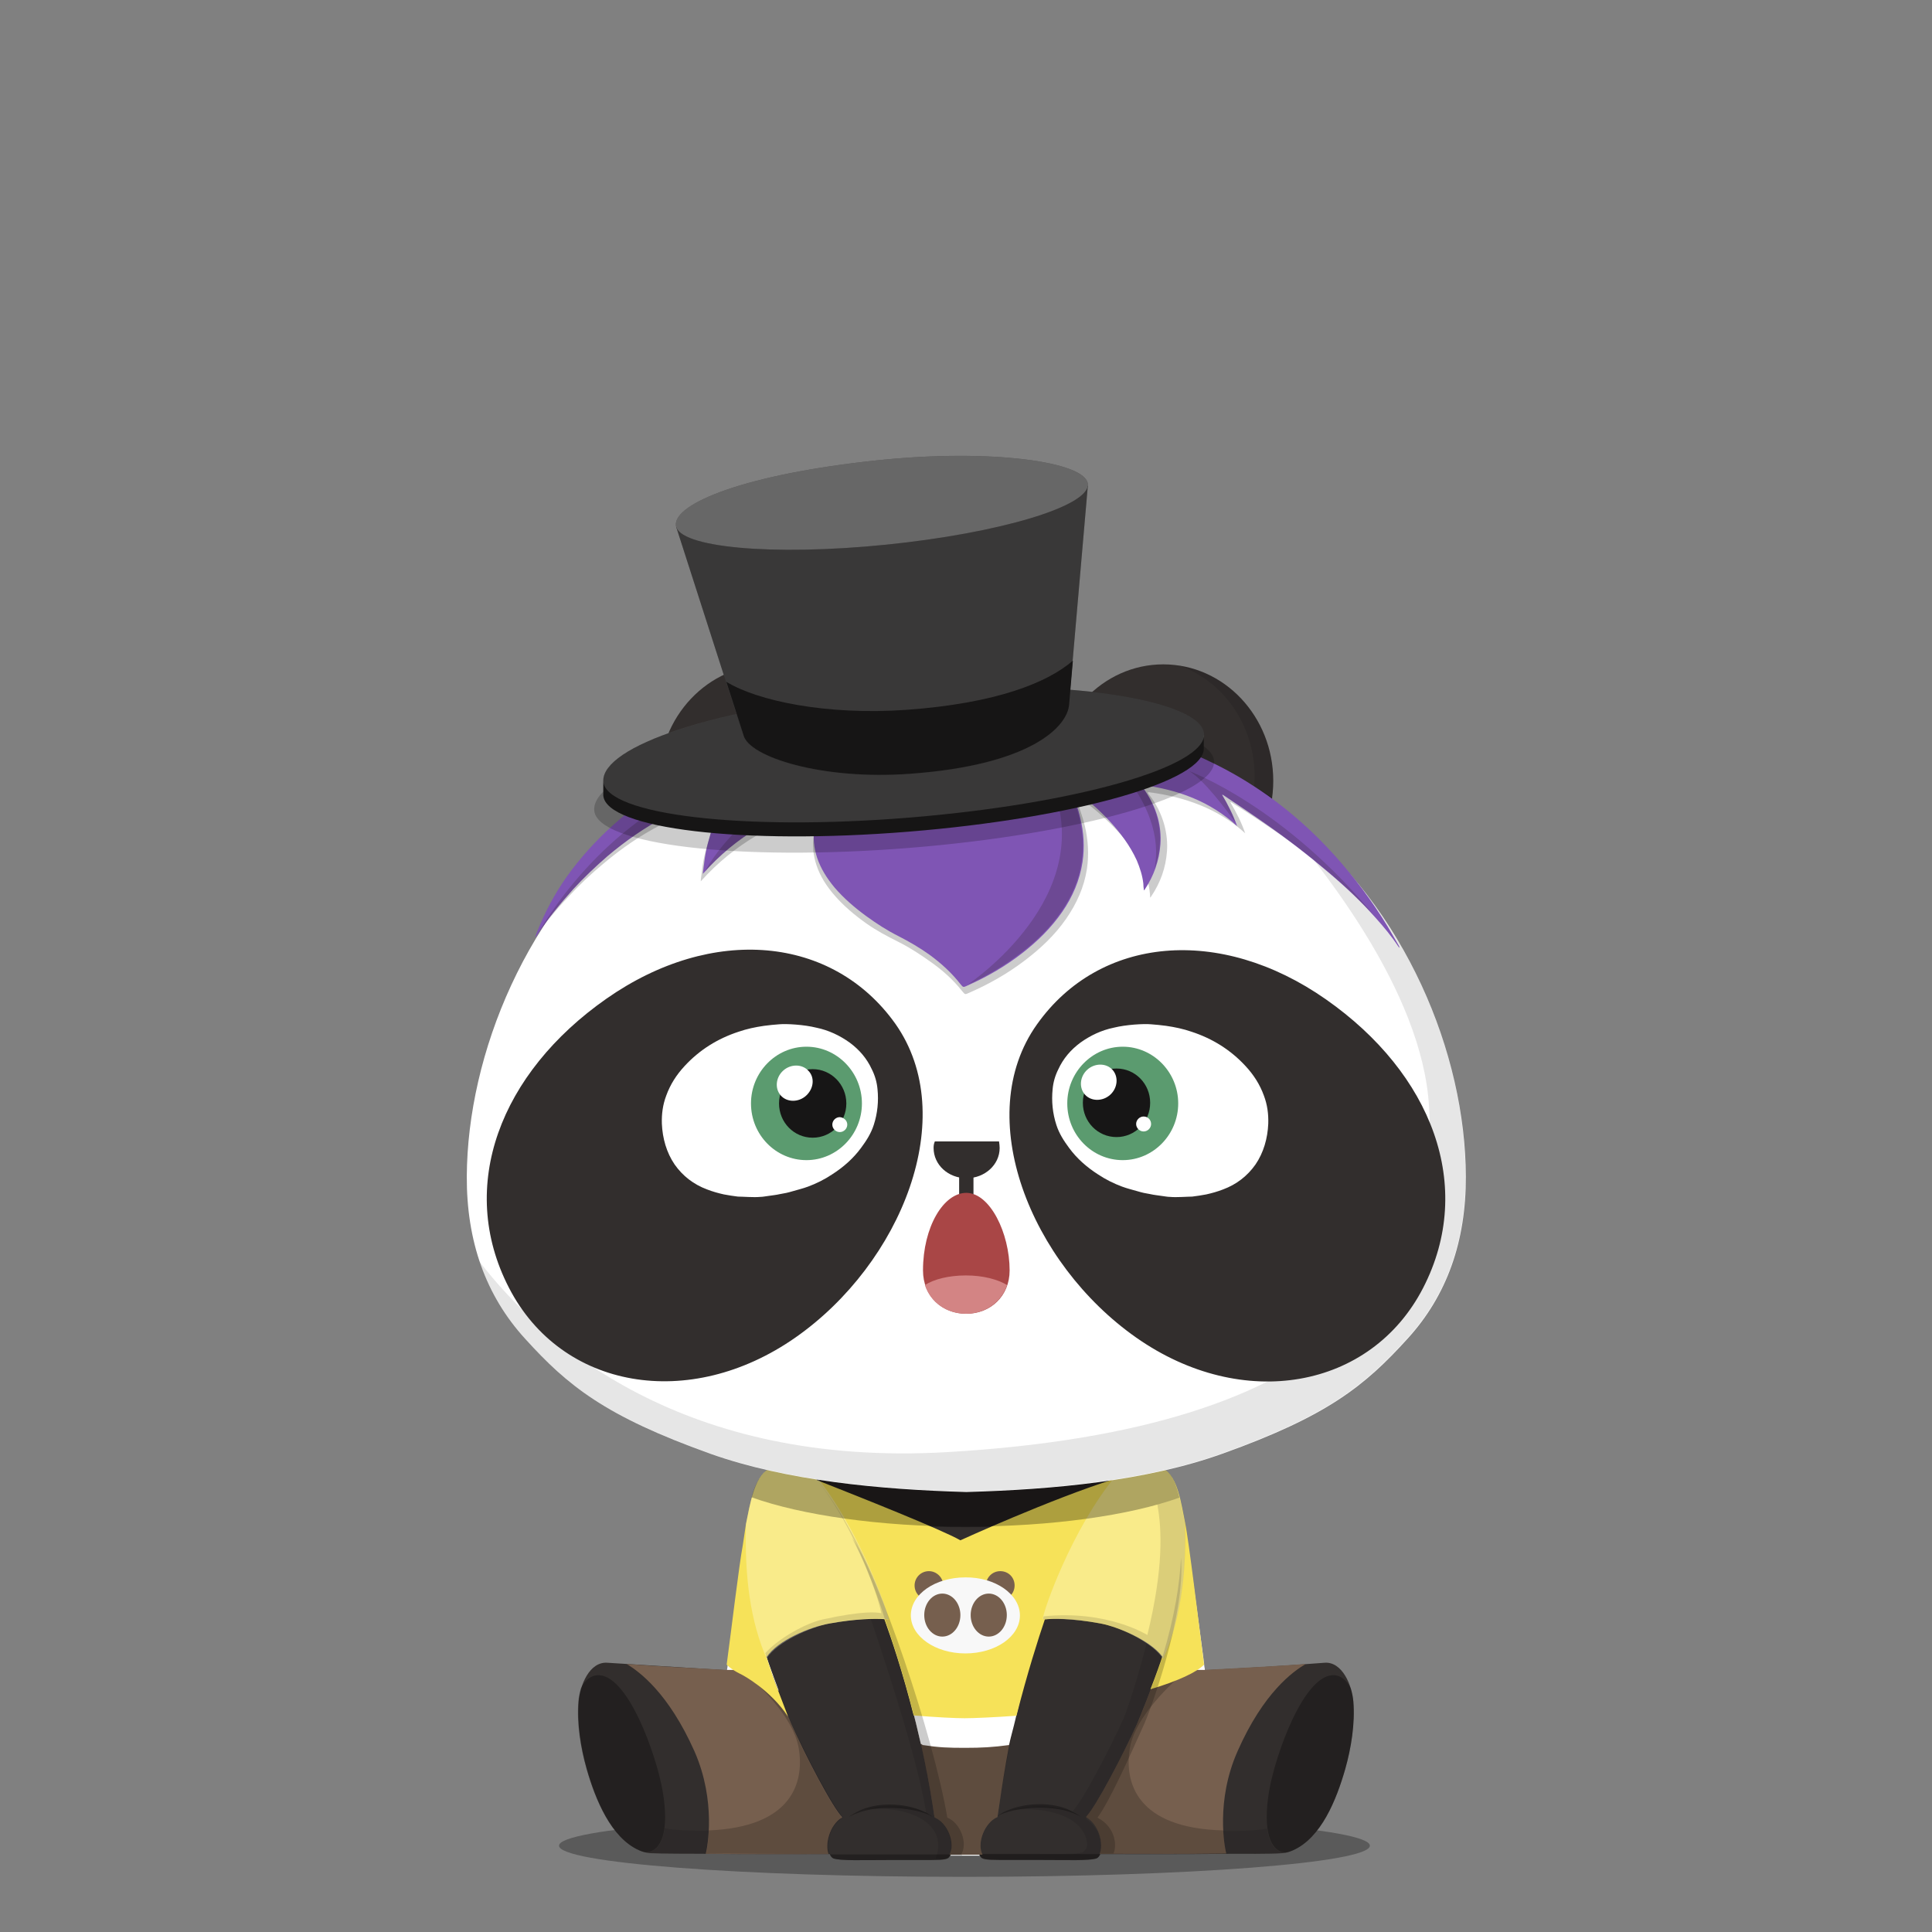
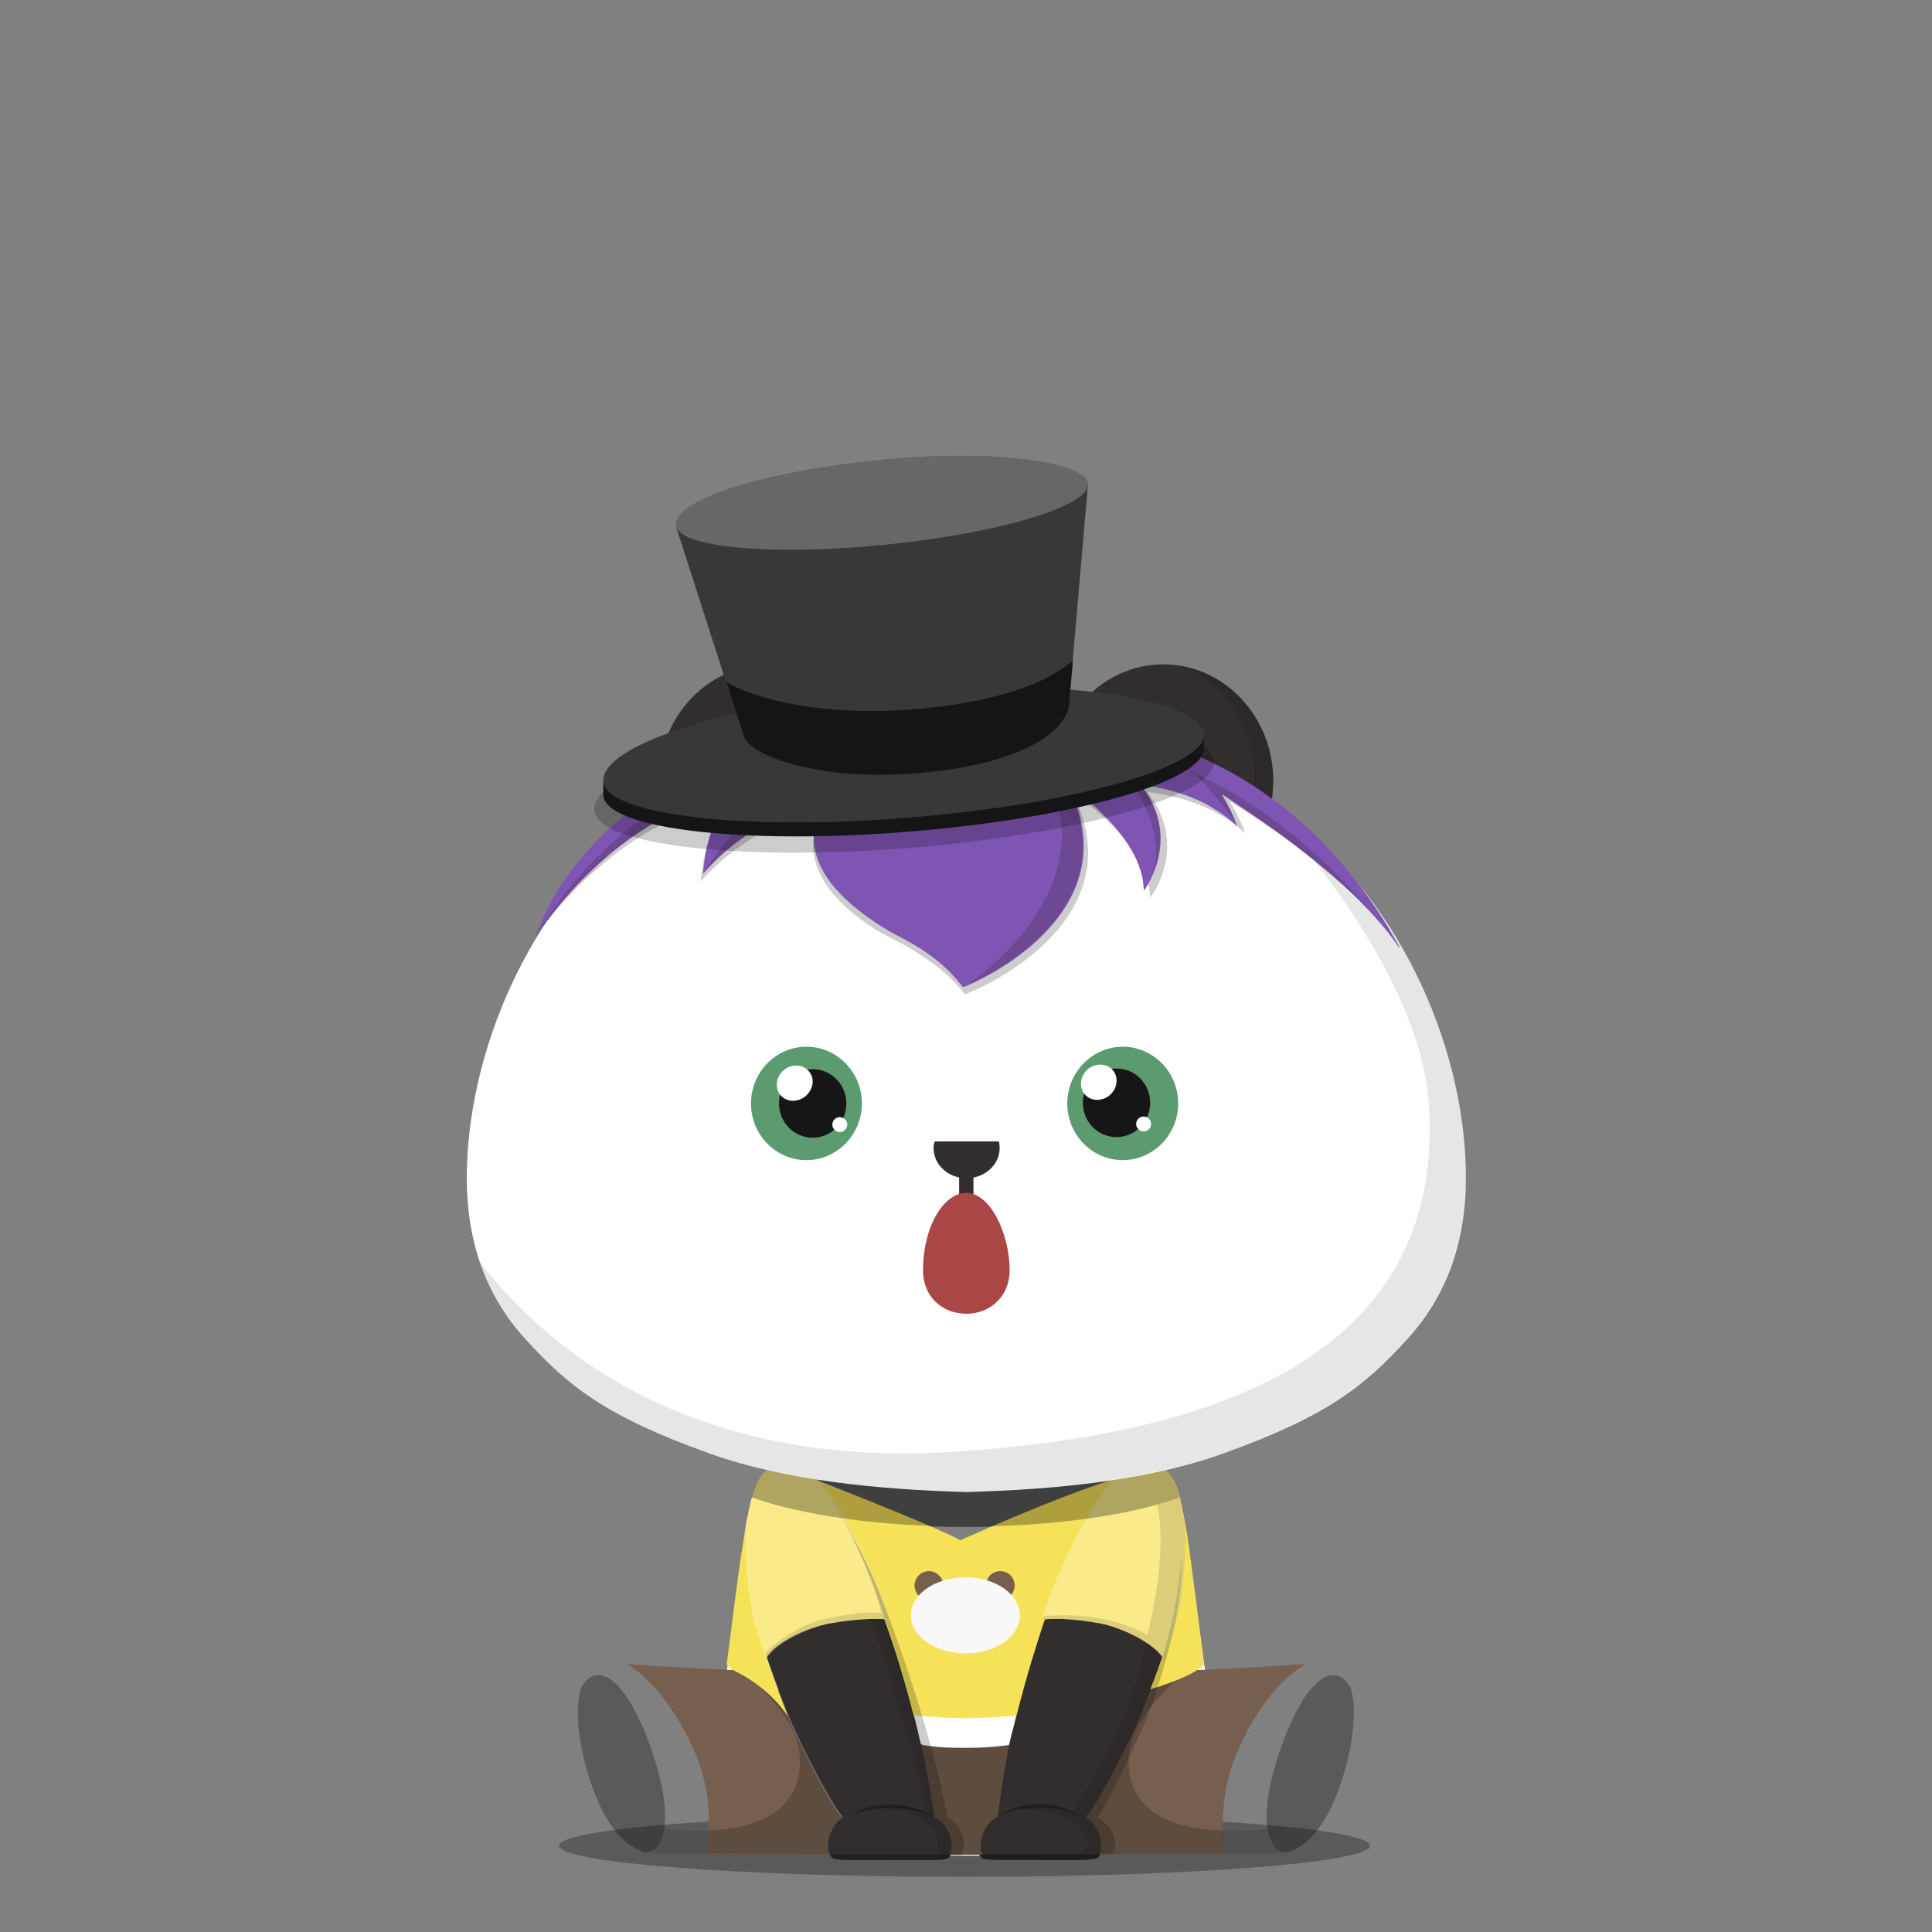
<svg xmlns="http://www.w3.org/2000/svg" width="100%" height="100%" version="1.1" viewBox="0 0 620 620">
  <rect x="0" y="0" width="620" height="620" fill="#808080" stroke="none" />
  <g id="body">
    <g>
      <path d="M439.6 592.3c0 5.5-58.3 10-130.1 10-71.9 0-130.1-4.5-130.1-10s58.3-10 130.1-10 130.1 4.5 130.1 10z" style="opacity:.3;enable-background:new" />
-       <path d="M195 533.6c-5.9-.5-8.9 7.4-9.3 12.4-.6 7.1.7 15 2.6 21.7 2.8 9.8 7.8 22.1 16.8 26.1.9.4 1.8.7 3.4.9 3.2.2 14.3.2 15.9.2 18.8.2 31 .1 42.3.1l38.9.4h8.7l39-.4c11.2 0 23.5.1 42.3-.1 1.6 0 12.7.1 15.9-.2 1.6-.1 2.5-.5 3.4-.9 9.1-4 14-16.3 16.8-26.1 1.9-6.7 3.2-14.7 2.6-21.7-.4-5-3.5-12.9-9.3-12.4-13.9 1.1-25.6 1.7-38.5 2.4l.2-.1c-.6-4.6-2.5-13.1-3.7-22.2-1.5-10.6-2.3-21.8-3-25-1.2-5.8-2.3-14.7-6.9-17.2H246.9c-4.6 2.5-5.7 11.4-6.9 17.2-.8 3.8-2.6 19-4.3 31.4-.9 6.8-1.8 12.3-2.3 15.9l-38.4-2.4z" style="fill:#322e2d" />
      <path d="m252.6 543.6 28.5 51.9h39.7l37.6-53.6 28.3-5.9c-1.1-8.2-3.9-29.9-5.7-41.1-66.9 11-124 3.2-142.1.2-1.7 11.3-4.5 32.7-5.6 40.9l19.3 7.6z" style="fill:#fff" />
      <path d="M191.5 537.6c-1.8.2-3.7 1.4-5.1 4.2-.4 1.4-.7 2.9-.8 4.1-.6 7.1.7 15 2.6 21.7 2.8 9.8 7.8 22.1 16.8 26.1.7.3 1.3.6 2.3.7 5-.2 7.6-6.9 5.3-19.9-1.9-11-11.2-37.8-21.1-36.9zM428.4 537.6c-9.9-.9-19.2 25.9-21.1 37-2.2 13 .4 19.7 5.3 19.9.9-.2 1.6-.4 2.3-.7 9.1-4 14-16.3 16.8-26.1 1.9-6.7 3.2-14.6 2.6-21.7-.1-1-.3-2.2-.6-3.3l-.2-.8c-1.4-2.9-3.3-4.1-5.1-4.3z" style="opacity:.3;enable-background:new" />
      <path d="m334.7 570.6 6 24.5 12.5-.1c11.2 0 23.5.1 42.3-.1 1.6 0 12.7.1 15.9-.2.4 0 .8-.1 1.1-.1-3.1-.2-5.2-2.7-5.9-7.8-5 1.1-36.7 3.2-42.1-10.4-10.1-25 16.8-38.5 16.8-38.5h-38.9l-1.7 11.8-6 20.9zM281.1 556.2l-13.4-18.4H238.4s27 13.6 17 38.5c-5.5 13.6-37.1 11.5-42.1 10.4-.7 5-2.8 7.6-5.9 7.8.3.1.7.1 1.1.1 3.2.2 14.3.2 15.9.2 18.8.2 31 .1 42.3.1l14.5-10.4v-28.3h-.1zM199.6 590c.1.1.3.2.4.4l-.4-.4z" style="opacity:.1;enable-background:new" />
      <path d="M308.7 595.4c2.2-3.6-.2-10.3-4.4-12-4.5-26.7-22.2-78.4-30.6-89.8l6.7 21.4 17 77.7 1.9 2.7h9.4zM357.5 594.9c1.1-2 1-8.3-5.1-11.5 4-5.5 10.2-19.4 14.7-29.4 1.8-3.9 13.5-35.4 12-54l-37.7 85.9.7 8.9 15.4.1z" style="opacity:.2;enable-background:new" />
      <path d="M373.3 531.7c-1.2 3.8-6.4 17.7-8.2 21.6-4.5 10-13.3 26.8-16.4 29.9 4.4 2.6 5.8 9.2 4.3 12.1-.2.3-.6.9-1.1 1.1-2.4.8-8.8.5-19.3.5h-11.9c-4.5 0-5.6-.3-6-1-2.6-3.5 0-10.9 4.3-12.7 4.2-28.9 12.4-53.4 16.1-63.7 0 0 12-41.1 30.7-49.5 0 0 4-1.2 6 .8.1-.1 15.7 13.7 1.5 60.9z" style="fill:#322e2d" />
      <path d="M373.3 531.7c8.8-29.2 6-45.3 2.9-53.8-.9-2.4-3.5-6.2-3.5-6.2 5.5 30.1-10.4 75.8-12.1 79.7-4.5 10-13.3 26.8-16.4 29.8.3.2.7.4 1 .7-9.2-4.3-20.2-1.1-20.2-1.1s8.9-1.1 16.1 1.9c6.2 2.6 7.7 6.5 7.8 9.5-.1.4-.2.8-.4 1.1-.2.3-.6.9-1.1 1.1-2.4.8-8.8.5-19.3.5h-14c.2.4.3.7.6 1 .5.6 1.5 1 6 1h11.9c10.5 0 16.9.3 19.3-.5.4-.1.7-.5.9-.8.8-1.8.7-4.7-.4-7.3l-.1-.6c-.2-.2-.4-.5-.6-.7-.8-1.3-1.9-2.5-3.2-3.3l.3-.3s-.1 0-.1-.1c1.6-1.6 4.9-7.1 8.2-13.4 2.9-5.5 5.9-11.5 7.9-16.1.1-.1.2-.4.3-.7 2-4.3 7.1-17.7 8.2-21.4z" style="opacity:.1;enable-background:new" />
      <g style="opacity:.3">
        <g>
          <g>
            <path d="M319.9 583s.3-.2.9-.7c.3-.2.7-.4 1.1-.7.5-.2 1-.5 1.6-.7 2.4-1 5.9-1.9 9.9-1.9 4-.1 7.6.8 9.9 1.9 1.2.6 2.1 1.1 2.7 1.5l.9.6-1-.5c-.6-.3-1.6-.7-2.8-1.1-2.4-.8-5.9-1.3-9.7-1.3-3.8 0-7.3.6-9.7 1.3-.6.2-1.1.4-1.6.5-.5.2-.9.4-1.2.5-.6.4-1 .6-1 .6z" />
          </g>
        </g>
      </g>
      <path d="M246 531.7c1.2 3.8 6.4 17.7 8.2 21.6 4.5 10 13.3 26.8 16.4 29.9-4.4 2.6-5.8 9.2-4.2 12.1.2.3.6.9 1.1 1.1 2.4.8 8.8.5 19.3.5h11.9c4.5 0 5.6-.3 6-1 2.6-3.5 0-10.9-4.3-12.7-4.2-28.9-12.4-53.4-16.1-63.7 0 0-12-41.1-30.7-49.5 0 0-4-1.2-6 .8-.2-.1-15.9 13.7-1.6 60.9z" style="fill:#322e2d" />
      <path d="M304.8 588.4c-.1-.3-.2-.5-.4-.8-1-1.8-2.4-3.3-4-4v-.3s-.1 0-.1-.1c-4.2-28.9-12.4-53.4-16.1-63.7 0 0-6.9-23.7-18.4-38.8 8.1 22.4 27.7 77.2 31.4 101-9.2-4.2-20-1.1-20-1.1s8.9-1.1 16.1 1.9c11.4 4.8 6.9 14 6.9 14l1.4-.1c-.1.1-.3.2-.6.3 2.5-.1 3.2-.4 3.6-.9 1.4-1.8 1.3-4.8.2-7.4z" style="opacity:.1;enable-background:new" />
      <g style="opacity:.3">
        <g>
          <g>
            <path d="m299.3 583-1-.5c-.3-.1-.7-.3-1.2-.5s-1-.3-1.6-.5c-2.4-.7-5.9-1.3-9.7-1.3-3.8-.1-7.3.5-9.7 1.3-1.2.4-2.2.8-2.8 1.1l-1 .5.9-.6c.6-.4 1.5-.9 2.7-1.5 2.4-1.1 5.9-2 9.9-1.9 4 0 7.5.9 9.9 1.9.6.3 1.1.5 1.6.7.4.3.8.5 1.1.7.6.3.9.6.9.6z" />
          </g>
        </g>
      </g>
      <path d="M267.4 596.4c2.4.8 8.8.5 19.3.5h11.8c4.5 0 5.6-.3 6-1 .2-.2.3-.5.5-.8h-38.7s0 .1.1.1c.1.5.5 1 1 1.2zM351.9 596.3c-2.4.8-8.8.5-19.3.5h-11.9c-4.5 0-5.6-.3-6-1-.2-.2-.3-.5-.5-.8H353s0 .1-.1.1c-.1.5-.5 1.1-1 1.2zM309.9 490.1c27.7 0 52.4-3.7 68.3-9.4-1-4-2.5-7.7-5.2-9.2H246.9c-2.7 1.5-4.2 5.2-5.2 9.2 15.8 5.7 40.5 9.4 68.2 9.4z" style="opacity:.3;enable-background:new" />
      <g>
        <path d="m377 476.6.3.9-.3-.9zM375.9 474.4c.2.3.3.6.5.9-.2-.3-.3-.6-.5-.9zM376.5 475.5c.1.3.3.6.4.9-.1-.3-.3-.6-.4-.9zM374.7 472.8c.2.2.4.5.6.7-.2-.3-.4-.5-.6-.7zM375.3 473.5c.2.2.4.5.5.8-.1-.3-.3-.5-.5-.8zM373.9 472.1l.6.6c-.2-.3-.4-.5-.6-.6zM373 471.5c.3.1.5.3.7.5-.1-.2-.4-.4-.7-.5zM378.3 480.7c0-.1-.1-.2-.1-.3 0 0 0 .1.1.3zM377.4 477.7c.1.3.2.7.3 1-.1-.4-.2-.7-.3-1zM377.8 479c.1.3.2.6.3 1-.1-.4-.2-.7-.3-1z" style="fill:#9d9d9d" />
        <path d="m374.6 472.6.1.1c-.1 0-.1 0-.1-.1zM378.1 480c0 .1.1.2.1.4-.1-.2-.1-.3-.1-.4zM376.9 476.4c0 .1 0 .1.1.2-.1-.1-.1-.1-.1-.2zM373.8 472l.1.1c0-.1-.1-.1-.1-.1zM377.3 477.5c0 .1 0 .1.1.2 0-.1-.1-.1-.1-.2zM376.4 475.3c0 .1.1.1.1.2-.1-.1-.1-.1-.1-.2zM377.7 478.7c0 .1.1.2.1.3 0-.1-.1-.2-.1-.3zM375.8 474.3l.1.1-.1-.1z" style="fill:#b7d08b" />
      </g>
    </g>
  </g>
  <g id="clothes">
    <path d="M320.1 583.1c1.8-12.4 3.6-23.9 6.2-33.9 1.3-4.8 2-9.3 3.2-13.3h-40.2c1.2 4 2.5 8.5 3.7 13.3 2.6 10 5.1 21.6 6.9 34 4.2 1.7 6.8 8.4 4.8 12h10.6c-1.9-3.6.6-10.3 4.8-12.1z" style="fill:#765f4e" />
    <path d="M320.1 583.1c1.8-12.4 3.8-23.1 6.2-33.9 1.3-4.8 2-9.3 3.2-13.3h-40.2c1.2 4 2.5 8.5 3.7 13.3 2.6 10 5.1 21.6 6.9 34 4.2 1.7 6.8 8.4 4.8 12h10.6c-1.9-3.6.6-10.3 4.8-12.1z" style="opacity:.2;enable-background:new" />
    <path d="M270.3 583.2c-3.1-3-11.9-19.9-16.4-30-1.3-3-4.6-11.6-6.7-17.3h-14c-10.8-.6-21.5-1.1-32.1-1.9 4 2.4 13.4 9.2 21.8 28.1 7 16 4.1 30.8 3.6 32.8 17.2.2 28.8.1 39.4.1-1.2-3 .2-9.3 4.4-11.8zM386.3 535.9h-14.7c-2 5.7-5.4 14.3-6.7 17.3-4.5 10-13.3 26.8-16.4 29.9 4.3 2.5 5.7 8.7 4.4 11.8h.2c10.9 0 22.7.1 40.4-.1-.5-2.1-3.4-16.8 3.6-32.7 8.4-19.1 18-25.8 21.9-28.1-11.3.8-21.6 1.3-32.7 1.9z" style="fill:#765f4e" />
    <path d="M392.6 587.4c-27.8-.7-31.9-15.3-30-26.5 1.8-10.2 13.6-21 18.3-25h-.8l-10.7 6c-1.7 4.6-3.6 9.2-4.5 11.3-4.5 10-13.3 26.8-16.4 29.9 4.3 2.5 5.7 8.7 4.4 11.8H367.7l25.8-.1c-.2-.8-.7-3.5-.9-7.4zM270.2 583.2c-3.2-3.2-11.9-19.9-16.3-29.9-.9-2.1-2.7-6.7-4.4-11.3l-10.7-6.1h-.8c4.7 4 16.5 14.7 18.3 25 1.9 11.1-2.1 25.4-28.8 26.5-.2 3.9-.7 6.5-.9 7.4l34.4.2h4.9c-1.1-2.8 0-8.5 3.7-11.2.2-.3.4-.5.6-.6z" style="opacity:.2;enable-background:new" />
    <path d="M344.5 495.3c-3.6.6-13.9 1.6-15.3 1.4-1.6-.3-29.9-1.6-32.7-1.6-1.7 0-14.2-1.4-23.5-2.4 6.9 13.2 10.9 26.8 10.9 26.8 2.6 7.3 7.5 21.9 11.6 40.1.4.2.6.4.6.4 5.3.8 8.2.9 13.6.9 5.3 0 9-.2 14.1-.9.6-2.7 1.4-5.4 2-8 3.4-14.8 6.6-26.2 8.9-32.5.1-.1 3.7-11.9 9.8-24.2z" style="fill:#fff" />
    <path d="M238.4 495.7c-1.3 7-3.7 27.4-5.2 38.5 1 1.1 2.7 2.2 5 3.3 0 0 9 4.7 14.7 13.4 0 0-3.1-8.2-4.2-11-.7-1.9-2.7-8.1-2.7-8.1 3.5-5.4 14-9.7 20.1-10.8 8.7-1.6 15.1-1.6 17.7-1.4 2.2 6.1 5.9 17 9.4 30.9 7.2.6 13.4.9 16.4.9 2.8 0 9.7-.3 16.6-.8 3.5-13.8 7-24.7 9.1-30.9 2.1-.3 8.3-.5 17.9 1.3 5.8 1.1 16 5.5 19.8 10.6-.6 1.9-2.1 6.2-3.8 10.5 9-2.7 14.9-5.5 17.2-7.9-1.5-11.5-4.9-40-6.1-45.6-1.2-5.8-2.3-14.7-6.9-17.2l-.7-.5h-.3l-5.4 1.2c-2.1.4-4.2.8-6.4 1.2-1 .2-1.9.3-2.9.5-.1.1.1.7 0 .8-20.6 6.5-49.5 19.7-49.5 19.7-5.9-3.4-32.3-13.9-46-19.3-.2-.2-.3-1.2-.5-1.4l-1.8-.3c-.2 0-.5-.1-.7-.1-.6-.1-1.1-.2-1.7-.3-3.7-.6-7.3-1.4-10.9-2.2v.8c-4.6 2.5-6 11.7-7.2 17.5l-1 6.7z" style="fill:#f6e259" />
    <path d="M302.7 508.8c0 2.5-2 4.6-4.6 4.6-2.5 0-4.6-2-4.6-4.6 0-2.5 2-4.6 4.6-4.6 2.5 0 4.6 2.1 4.6 4.6zM316.4 508.8c0 2.5 2 4.6 4.6 4.6 2.5 0 4.6-2 4.6-4.6s-2-4.6-4.6-4.6c-2.6 0-4.6 2.1-4.6 4.6z" style="fill:#765f4e" />
    <path d="M327.3 518.4c0 6.8-7.8 12.2-17.5 12.2s-17.5-5.5-17.5-12.2c0-6.8 7.8-12.2 17.5-12.2 9.6-.1 17.5 5.4 17.5 12.2z" style="fill:#f8f8f8" />
-     <path d="M308.2 518.3c0 3.8-2.6 6.9-5.8 6.9-3.2 0-5.8-3.1-5.8-6.9 0-3.8 2.6-6.9 5.8-6.9s5.8 3.1 5.8 6.9zM311.5 518.3c0 3.8 2.6 6.9 5.8 6.9 3.2 0 5.8-3.1 5.8-6.9 0-3.8-2.6-6.9-5.8-6.9s-5.8 3.1-5.8 6.9z" style="fill:#765f4e" />
    <path d="M304 583.3c-4.5-26.7-22.2-78.4-30.6-89.8 6.7 12.9 10.5 25.9 10.5 25.9 3.6 10.3 11.7 34.9 16 63.8 4.2 1.8 6.6 8.5 4.8 12h3.7c2.3-3.5-.1-10.2-4.4-11.9zM379 499.9c-.4 8.3-2 18.7-5.9 31.7-1.2 3.8-6.4 17.7-8.2 21.6-4.5 10-13.3 26.8-16.4 29.9 4.2 2.5 5.6 8.6 4.4 11.7h4.4c1.1-2 1-8.3-5.1-11.5 4-5.5 10.2-19.4 14.7-29.4 1.9-3.9 13.6-35.4 12.1-54z" style="opacity:.2;enable-background:new" />
    <path d="M257.6 472.9c-3.7-.6-7.3-1.4-10.9-2.2v.7c-4.6 2.5-6 11.4-7.2 17.2 0 .1-.1.3-.1.4-.5 17.4 1.5 31.5 6.6 43.2 3.5-5.4 14.2-10.1 20.3-11.2 10.5-1.9 17.6-1.6 18.9-1.2-.3-2.9-9.6-29.3-23.4-46.2-1.4-.2-2.8-.5-4.2-.7z" style="opacity:.3;fill:#fff;enable-background:new" />
    <path d="M261.7 474.3c13.6 16.8 20.8 40.6 21.1 43.4-1.3-.3-5.6-.9-18.8 2-5.4 1.2-14.1 6-18.4 10.8.4.9 0 .8.4 1.6 3.5-5.4 14.2-10.1 20.3-11.2 10.5-1.9 17.6-1.6 18.9-1.2-.3-2.8-9.6-28.5-23.5-45.4z" style="opacity:.14;fill:#231815;enable-background:new" />
    <path d="M380.2 488.6c-1.2-5.8-2.3-14.7-6.9-17.2l-.7-.5-5.4 1.2c-2.1.4-4.2.8-6.4 1.2-1 .2-1.9.3-2.9.5-13.9 16.9-23.1 43-23.3 45.9 1.4-.2 8.2-.6 18.7 1.3 6 1.1 16.8 6.2 20 11.4 5.1-11.7 7.5-25.8 6.9-43.2v-.6z" style="opacity:.3;fill:#fff;enable-background:new" />
    <path d="M334.7 519.7c1.3-.3 8.1-.6 18.6 1.3 6 1.1 16.6 6 20.1 11.4 5-11.7 7.4-25.8 6.9-43.2 0-.2-.1-.5-.1-.6-.5-2.4-1-5.3-1.7-8-2.1.7-4.7 1.6-7.1 2.2 1.5 8.1 2 20.5-3.2 41.9 0 0-12.7-8.1-33.3-6 0 0-.1.3-.1.5l-.1.5z" style="opacity:.14;fill:#231815;enable-background:new" />
    <path d="m373.4 471.4-.7-.5c-1.8.4-3.9.9-5.7 1.3-2.1.4-4.2.8-6.4 1.2-3.4.6-6.5 1.6-9.9 2-5 .6-10 1.2-15 1.6-4.5.4-9 .7-13.6 1-2.5.2-5 .2-7.4.3-.3 0-6.7.2-9.7 0-1.5-.1-2.9-.1-4.4-.2-1.3 0-2.5-.1-3.8-.2-4.8-.3-9.5-.6-14.3-1.1-4.7-.4-9.4-1-14.2-1.6-3.5-.5-7.2-1.8-10.7-2.3-3.7-.6-7.5-1.4-11.1-2.2l.3.6c-2.7 1.5-4.6 5.2-5.6 9.2 15.9 5.7 41 9.4 68.7 9.4s52.7-3.6 68.6-9.3c-1-4.2-2.4-7.7-5.1-9.2z" style="opacity:.3;enable-background:new" />
  </g>
  <g id="ear">
    <g>
      <path d="M373.3 213.2c19.5 0 35.3 16.7 35.3 37.4S392.8 288 373.3 288 338 271.3 338 250.6c0-20.6 15.8-37.4 35.3-37.4z" style="fill:#322e2d" />
      <path d="M408.3 256c-2.2-1.5-4.4-2.8-6.7-4.1-8.9-5.1-18.2-9.3-28.1-12.1-5.9-1.7-11.8-3-17.8-3.9-4.7-.7-9.3-1.4-14-1.9-2.4 5-3.7 10.7-3.7 16.7 0 20.7 15.8 37.4 35.3 37.4 17.8 0 32.5-14 35-32.1z" style="opacity:.2;enable-background:new" />
      <path d="M378.4 213.6c14.1 4.9 24.2 19 24.2 35.5 0 20.7-15.8 37.4-35.3 37.4-1.7 0-3.4-.1-5.1-.4 3.5 1.2 7.2 1.9 11.1 1.9 19.5 0 35.3-16.7 35.3-37.4 0-18.8-13.1-34.3-30.2-37z" style="opacity:.1;enable-background:new" />
    </g>
    <g>
      <path d="M282 250.7c0 20.7-15.8 37.4-35.3 37.4s-35.3-16.7-35.3-37.4 15.8-37.4 35.3-37.4c19.5-.1 35.3 16.7 35.3 37.4z" style="fill:#322e2d" />
      <path d="M226.3 246.7c-5.1 2.5-10 5.3-14.7 8.5 2.1 18.5 17 32.9 35.1 32.9 19.5 0 35.3-16.7 35.3-37.4 0-6.4-1.5-12.5-4.2-17.7-1.1.1-2.2.3-3.3.4-7 .9-14 2.1-20.9 3.6-9.5 2-18.5 5.4-27.3 9.7z" style="opacity:.2;enable-background:new" />
      <path d="M246.7 213.2c-4.6 0-9 .9-13 2.6 2.1-.4 4.3-.7 6.6-.7 19.5 0 35.3 16.7 35.3 37.4 0 15.8-9.3 29.3-22.3 34.8 16.4-3.3 28.8-18.5 28.8-36.8-.1-20.5-15.9-37.3-35.4-37.3z" style="opacity:.1;enable-background:new" />
    </g>
  </g>
  <g id="head">
    <path d="M414.6 262.7c-25.8-20.1-59-28.7-104.4-28.7h-.2c-45.4 0-78.6 8.6-104.4 28.7-36.5 28.5-55.6 75.6-55.8 114.8-.1 20.7 6 38.2 18.7 52.1 13.7 15.1 25.6 24.8 59.4 36.9 24.5 8.7 54.3 11.5 82.1 12.3h.2c27.8-.8 57.6-3.5 82.1-12.3 33.8-12.1 45.7-21.8 59.4-36.9 12.7-13.9 18.8-31.4 18.7-52.1-.1-39.2-19.3-86.3-55.8-114.8z" style="fill:#fff" />
    <path d="M414.6 262.7c-3.3-2.5-6.6-4.9-10.1-7.1 19.5 21.5 52 62.6 54.1 99.6 3.1 54.2-27.9 103.4-154.6 110.8-84.4 4.9-129.5-34.4-150.1-61.1 3.1 9.2 7.9 17.4 14.5 24.6 13.7 15.1 25.6 24.8 59.4 36.9 24.5 8.7 54.3 11.5 82.1 12.3h.2c27.8-.8 57.6-3.5 82.1-12.3 33.8-12.1 45.7-21.8 59.4-36.9 12.7-13.9 18.8-31.4 18.7-52.1 0-39.1-19.2-86.2-55.7-114.7z" style="opacity:.1;enable-background:new" />
  </g>
  <g id="eye_rim">
-     <path d="M255.3 429.2c-34 23.8-75.2 16.7-92-16-16.8-32.6-2.7-68.9 31.3-92.7 34-23.8 72.6-20.2 92.7 8 21 29.7 2 76.9-32 100.7zm201.4-15.9c-16.8 32.6-58 39.8-92 16s-53-71-31.9-100.6c20.1-28.3 58.7-31.8 92.7-8s48 60 31.2 92.6z" style="fill:#322e2d" />
-   </g>
+     </g>
  <g id="eye_ball">
    <g>
      <g>
        <path d="M375.5 384.1c-.9 0-1.7-.2-2.6-.3-1.3-.2-2.5-.3-3.8-.6-1.3-.2-2.7-.5-4-.9-1.7-.5-3.4-.9-5-1.5-2.7-1-5.3-2.3-7.7-3.9-3.6-2.3-6.8-5.1-9.3-8.5-1.7-2.3-3.2-4.6-4.1-7.4-1.2-3.7-1.6-7.6-1.2-11.5.2-2.2.8-4.3 1.8-6.3 1.6-3.5 4-6.3 7.1-8.6 3.2-2.3 6.8-4 10.7-4.8 4-1 9.7-1.3 11.9-1.1 1.6.1 3.3.3 4.9.5 2.8.4 5.6 1 8.2 1.9 6.7 2.2 12.5 5.8 17.3 11 2.6 2.8 4.6 5.9 5.9 9.5 1.1 2.9 1.5 5.9 1.4 9-.2 4.7-1.5 9.3-4.1 13.1-2.6 3.7-6.1 6.4-10.4 8-1.8.7-3.6 1.2-5.4 1.6-1.5.3-3 .5-4.5.7-1.4 0-5.1.3-7.1.1z" style="fill-rule:evenodd;clip-rule:evenodd;fill:#fff" />
      </g>
      <path d="M378.1 354.1c0 10-8 18.2-17.8 18.2s-17.8-8.1-17.8-18.2c0-10 8-18.2 17.8-18.2s17.8 8.2 17.8 18.2z" style="fill-rule:evenodd;clip-rule:evenodd;fill:#5b9b6f" />
      <g>
        <path d="M243.9 384.1c.9 0 1.7-.2 2.6-.3 1.3-.2 2.5-.3 3.8-.6 1.3-.2 2.7-.5 4-.9 1.7-.5 3.4-.9 5-1.5 2.7-1 5.3-2.3 7.7-3.9 3.6-2.3 6.8-5.1 9.3-8.5 1.7-2.3 3.2-4.6 4.1-7.4 1.2-3.7 1.6-7.6 1.2-11.5-.2-2.2-.8-4.3-1.8-6.3-1.6-3.5-4-6.3-7.1-8.6-3.2-2.3-6.8-4-10.7-4.8-4-1-9.7-1.3-11.9-1.1-1.6.1-3.3.3-4.9.5-2.8.4-5.6 1-8.2 1.9-6.7 2.2-12.5 5.8-17.3 11-2.6 2.8-4.6 5.9-5.9 9.5-1.1 2.9-1.5 5.9-1.4 9 .2 4.7 1.5 9.3 4.1 13.1 2.6 3.7 6.1 6.4 10.4 8 1.8.7 3.6 1.2 5.4 1.6 1.5.3 3 .5 4.5.7 1.4 0 5.2.3 7.1.1z" style="fill-rule:evenodd;clip-rule:evenodd;fill:#fff" />
      </g>
      <path d="M369.1 353.9c0 6.1-4.8 11-10.8 11-6 0-10.8-4.9-10.8-11s4.8-11 10.8-11c6 0 10.8 4.9 10.8 11z" style="fill-rule:evenodd;clip-rule:evenodd;fill:#171616" />
      <path d="M356.3 351.3c-2.4 2.2-6.1 2.2-8.1 0s-1.7-5.8.7-8 6.1-2.2 8.1 0 1.7 5.8-.7 8zM369.4 360.7c0 1.3-1.1 2.4-2.4 2.4-1.3 0-2.4-1.1-2.4-2.4s1.1-2.4 2.4-2.4c1.4 0 2.4 1.1 2.4 2.4z" style="fill-rule:evenodd;clip-rule:evenodd;fill:#fff" />
      <path d="M276.6 354.1c0 10-8 18.2-17.8 18.2s-17.8-8.1-17.8-18.2c0-10 8-18.2 17.8-18.2s17.8 8.2 17.8 18.2z" style="fill-rule:evenodd;clip-rule:evenodd;fill:#5b9b6f" />
      <path d="M271.6 354.1c0 6.1-4.8 11-10.8 11-6 0-10.8-4.9-10.8-11s4.8-11 10.8-11c5.9 0 10.8 4.9 10.8 11z" style="fill-rule:evenodd;clip-rule:evenodd;fill:#171616" />
      <path d="M258.7 351.6c-2.4 2.2-6.1 2.2-8.1 0s-1.7-5.8.7-8 6.1-2.2 8.1 0c2.1 2.1 1.8 5.7-.7 8zM271.9 360.9c0 1.3-1.1 2.4-2.4 2.4-1.3 0-2.4-1.1-2.4-2.4 0-1.3 1.1-2.4 2.4-2.4 1.3.1 2.4 1.1 2.4 2.4z" style="fill-rule:evenodd;clip-rule:evenodd;fill:#fff" />
    </g>
  </g>
  <g id="nose_mouth">
    <path d="M0 0h620v620H0z" style="fill:none" />
    <path d="M307.8 377.3h4.6v9.2h-4.6z" style="fill:#322e2d" />
    <path d="M324 407.7c0 8.3-6.2 13.9-13.9 13.9s-13.9-5.5-13.9-13.9c0-14 6.6-24.9 13.9-24.9 7.6 0 13.9 12.9 13.9 24.9z" style="fill:#a94646" />
-     <path d="M310 409.3c-5.5 0-10.3 1.2-13.2 3.1 1.9 5.7 7.1 9.2 13.2 9.2s11.3-3.6 13.2-9.2c-2.9-1.8-7.7-3.1-13.2-3.1z" style="fill:#d38484" />
    <path d="M299.6 368.4c0 5.4 4.7 9.7 10.6 9.7 5.8 0 10.6-4.3 10.6-9.7 0-.7-.1-1.4-.2-2.1H300c-.3.7-.4 1.3-.4 2.1z" style="fill:#322e2d" />
  </g>
  <g id="hair">
    <path d="M339.8 216.2c-.9 4.7-3.4 8.3-7.4 10.9-3.6 2.3-7.7 3.3-11.9 3.8-3.8.5-7.7.6-11.6.5-4.3-.1-8.6-.6-12.8-1.8-3.2-.9-6.3-2.2-9-4.3-3.9-2.9-6.2-6.8-6.9-11.7-.6-4.1-.2-8.1 1-12.1 1.6-5.1 4.4-9.4 8.4-12.9.1-.1.3-.2.4-.3-.5 1.6-.8 3.3-.9 5-.1 1.6.4 4.1 1.1 4.7v-.4c.1-3.8.8-7.4 2.2-10.9 2.8-7 7.7-12.1 14.6-15.1 2.1-.9 4.3-1.5 6.5-2.1.4-.1.6-.1.7.5.1.7.3 1.4.5 2.1.7 2.4 2.1 4.3 3.8 6.1 2.3 2.5 5 4.5 7.7 6.6s5.4 4.3 7.6 6.9c3.7 4.4 4.7 9.3 3 14.8-.9 2.9-2.2 5.5-3.8 8.1-.1.2-.2.3-.3.5.1 0 5.2-2.9 6.4-9 .2.5.3 1 .4 1.6.4.9.9 5.9.3 8.5z" style="fill:#7f55b4" />
    <path d="M333.2 214.7c1.6-2.5 2.9-5.2 3.8-8.1 1.6-5.5.7-10.4-3-14.8-2.2-2.6-4.9-4.8-7.6-6.9-2.7-2.1-5.4-4.1-7.7-6.6-1.7-1.8-3.1-3.8-3.8-6.1-.2-.7-.4-1.4-.5-2.1v-.1c-.5 5.4-.2 7.8 1.8 11.3 3.2 5.4 10.7 9.3 13.1 11.6 6.9 6.3 6.1 17.9 3.7 22.3.1-.1.2-.3.2-.5z" style="opacity:.2;fill:#231815;enable-background:new" />
    <path d="M340 209.8c.1 8.4-4.8 15.4-12.3 16.1-3.8-4.1-9.6-6.8-16.4-6.8-6.2 0-11.9 2.3-15.7 5.8-3.6 1.2-9.4-.2-11.6-2.4.9 1.1 1.9 2.1 3.1 3 2.7 2.1 5.8 3.4 9 4.3.1 0 .3.1.4.1l2.2-.7 13.4-.6 12.4 1.8c2.8-.6 5.4-1.6 7.9-3.2 4-2.6 6.5-6.2 7.4-10.9.4-1.8.3-4.6.2-6.5zM290 188.4c-.1.1-.2.1-.3.2-3.4 5.9-3.2 11.3 1.5 16.5-.8-2.3-1-4.5-1-7v-.1c-.7-.7-1.2-3.1-1.1-4.7s.4-3.3.9-4.9z" style="opacity:.2;fill:#231815;enable-background:new" />
    <path d="M329.7 237.2c0 9.5-8.9 17.2-19.9 17.2s-19.9-7.7-19.9-17.2 8.9-17.2 19.9-17.2c11 0 19.9 7.7 19.9 17.2z" style="fill:#ffe037" />
    <path d="M310 230.8c-8 0-16.1 1-19.5 2.1-.4 1.4-.6 2.9-.6 4.4 0 9.5 8.9 17.2 19.9 17.2s19.9-7.7 19.9-17.2c0-1.6-.3-3.1-.7-4.5-.9-.2-8.1-2-19-2z" style="fill:#77aa45" />
    <path d="M309.8 220c-1.3 0-2.5.1-3.7.3h.7c11 0 17.3 7.1 17.3 16.6 0 8.4-4.4 16-13.6 17.5 10.7-.3 19.2-7.9 19.2-17.2 0-9.5-8.9-17.2-19.9-17.2z" style="opacity:.2;fill:#231815;enable-background:new" />
    <g style="opacity:.99">
      <path d="m291.4 205.2-.1-.1c.1.2.1.4.2.6l-.1-.5z" style="fill:#e3e3e3" />
    </g>
    <path d="M408.9 266.5c7.3 5 14.3 10.3 21 15.9 4.8 4 9.3 8.2 13.6 12.7-5.2-7.9-11.1-15.2-17.8-21.8-7.6-7.5-15.9-14-25.1-19.3-8.9-5.1-18.2-9.3-28.1-12.1-5.9-1.7-11.8-3-17.8-3.9-5.3-.8-10.7-1.6-16-2.2-4.6-.5-9.3-.7-14-1.1-2.6-.2-5.2-.3-7.9-.4-.2 0-10.3-.2-14.9 0-5.2.3-10.5.5-15.7.9-3.7.3-7.4.7-11.1 1.1-7 .9-14 2.1-20.9 3.6-9.5 2.1-18.5 5.5-27.3 9.7-10.7 5.2-20.3 11.8-29.1 19.8-8.1 7.3-15.1 15.5-21.1 24.6-.5.7-.9 1.4-1.4 2 2.2-2.8 4.6-5.6 7.1-8.2 3.5-3.8 7.3-7.4 11.3-10.7 5.7-4.8 11.9-9.1 18.6-12.5 6.1-3.1 12.4-5.6 19.1-7.2h.5c0 .2 0 .3-.1.5-.9 2.2-1.8 4.4-2.6 6.7-1.4 3.7-2.6 7.4-3.4 11.3-.4 2.1-.6 4.3-.9 6.4v.5c10.8-12 24.2-19.6 39.8-23.5 0 .1.1.1.1.2s-.1.2-.1.3c-1.9 2.5-3 5.2-3.5 8.2-.6 3.3-.2 6.5.8 9.6 1.2 3.6 3.2 6.7 5.7 9.6 3 3.5 6.6 6.5 10.4 9.2 3.3 2.3 6.5 4 10.1 5.8s7.3 4.2 10.5 6.5c3.8 2.7 7.2 5.7 10.1 9.4.9 1.1.9 1.1 2.2.5 6.4-2.8 12.4-6.2 17.9-10.4 5-3.8 9.6-8.1 13.2-13.3 3.4-4.9 5.8-10.2 6.7-16 .7-4.7.4-9.4-.7-14-.8-3.3-1.9-6.4-3.4-9.4-.1-.1-.1-.3-.1-.5.3 0 .4.1.6.2.4.3.8.6 1.3.9 4 2.8 7.7 6 11.1 9.5 3.7 3.8 6.9 7.9 9.1 12.8 1.1 2.4 1.9 4.8 2.2 7.4.1.7.2 1.5.2 2.2h.1c.1-.1.1-.2.2-.3 3-4.4 4.7-9.2 5.1-14.5.2-2.8-.1-5.6-.8-8.3-1-3.7-2.7-7.1-5.1-10.1-.1-.1-.2-.3-.2-.5l.1-.1c11.6 1.5 22.3 5.2 31.1 13.2-1.2-3.5-2.9-6.8-4.8-10 .2 0 .3.1.4.1 4.6 2.9 9.2 5.9 13.7 9z" style="opacity:.2;enable-background:new" />
    <g>
      <path d="M264.6 256.9c-15.3 4-28.5 11.5-39 23.5v-.5c.3-2.1.5-4.3.9-6.4.8-3.9 2-7.6 3.3-11.3.8-2.2 1.7-4.5 2.6-6.7.1-.2.1-.3.1-.5-.2 0-.3-.1-.5 0-6.6 1.6-12.8 4-18.7 7.2-6.6 3.5-12.6 7.7-18.3 12.5-3.9 3.4-7.6 6.9-11.1 10.7-4.3 4.8-8.3 9.7-11.8 15.1-.1.1-.2.2-.4.3.2-.6.5-1.3.7-1.9 2.5-6.2 5.6-12.1 9.5-17.6 4.3-6 9.2-11.4 14.6-16.3 7.6-6.9 16.1-12.6 25.2-17.3 4.4-2.3 8.9-4.6 13.7-6 2.9-.9 5.6-2.1 8.5-2.9 3.2-1 6.4-2 9.6-2.9 3.1-.8 6.2-1.5 9.4-2.2 2.9-.6 5.8-1.2 8.7-1.6 3.3-.5 6.5-1 9.8-1.3 3.6-.4 7.3-.7 10.9-.9 3.9-.2 7.8-.3 11.7-.4 1.9-.1 3.8-.1 5.7 0 5.8.2 11.7.3 17.5.7 5.3.4 10.7 1 16 1.6 3.3.4 6.7 1 10 1.6 2.9.5 5.7 1.1 8.6 1.8 3.7.9 7.4 2 11.1 3.1 5.4 1.7 10.7 3.8 15.8 6.3 6.3 3 12.3 6.6 18 10.6 7.9 5.6 15 12 21.5 19.2 6.4 7.1 12.1 14.7 17.1 22.9 1.2 2 2.3 4 3.5 6 .2.3.3.6.3.9-.1-.2-.3-.3-.4-.5-2.1-3.2-4.6-6.2-7.2-9.1-4.6-5.2-9.6-9.9-14.9-14.4-6.6-5.6-13.5-11-20.6-15.9-4.4-3.1-8.9-6.1-13.4-9.1-.1-.1-.2-.1-.4-.1 1.9 3.2 3.6 6.5 4.8 10-8.7-8-19.1-11.7-30.5-13.2l-.1.1c.1.2.1.3.2.5 2.3 3.1 4 6.4 5 10.1.7 2.7 1 5.5.8 8.3-.4 5.3-2.1 10.1-5 14.5-.1.1-.1.2-.2.3h-.1c-.1-.7-.2-1.5-.2-2.2-.3-2.6-1.1-5-2.1-7.4-2.2-4.8-5.3-8.9-8.9-12.8-3.3-3.5-6.9-6.7-10.8-9.5l-1.2-.9c-.1-.1-.3-.2-.6-.2 0 .2.1.3.1.5 1.4 3 2.6 6.2 3.3 9.4 1.1 4.6 1.4 9.3.7 14-.9 5.9-3.2 11.2-6.5 16-3.6 5.2-8 9.5-12.9 13.3-5.4 4.2-11.3 7.6-17.6 10.4-1.3.6-1.3.6-2.2-.5-2.8-3.6-6.2-6.7-9.9-9.4-3.2-2.3-6.5-4.2-10-6-3.6-1.8-7-4-10.3-6.4-3.7-2.7-7.2-5.7-10.2-9.2-2.4-2.9-4.4-6-5.6-9.6-1-3.1-1.4-6.4-.8-9.6.5-3 1.6-5.8 3.4-8.2.1-.1.1-.2.1-.3-.2-.1-.3-.1-.3-.2z" style="fill:#7f55b4" />
    </g>
    <g style="opacity:.2">
      <path d="M213.2 262.3c6-3.1 12.2-5.6 18.7-7.2h.2c1-3.6 3-6.9 3-6.9-37.4 11.2-57.8 43.2-62.7 51.8 3.4-5.2 7.3-9.9 11.4-14.5 3.5-3.8 7.2-7.4 11.1-10.7 5.7-4.8 11.7-9.1 18.3-12.5zM340.6 292.5c3.4-4.9 5.7-10.2 6.5-16 .7-4.7.4-9.4-.7-14-.8-3.3-1.9-6.4-3.3-9.4-.1-.1-.1-.3-.1-.5-3.4-5.9-11.3-11.4-11.3-11.4 26.2 37.5-11.7 68.1-21 74.7 6-2.7 11.7-6.1 16.9-10.1 5-3.8 9.4-8.1 13-13.3zM226.2 279.7c10.5-11.6 23.4-18.9 38.4-22.8 0 .1.1.1.1.2s-.1.2-.1.3c-.3.4-.6.8-.8 1.2l1.2-1.4c1.6-4.3 8.1-11.1 8.1-11.1-31 7.7-44.2 28.6-46.9 33.6zM372.2 270.8c.2-2.8-.1-5.6-.8-8.3-1-3.7-2.7-7.1-5-10.1-.1-.1-.2-.3-.2-.5 0 0 0-.1.1-.1-2.4-2.6-8.4-6.8-8.4-6.8 13.4 15 14.1 27 12.5 34.1 1-2.7 1.6-5.4 1.8-8.3zM441.4 294.4c.1.2.3.3.4.5-29.3-36.2-60.3-47.5-60.3-47.5 4.7 2.6 12.3 12.8 15 16.6-1.2-3.2-2.7-6.2-4.4-9.1.2 0 .3.1.4.1 4.5 3 8.9 6 13.4 9.1 7.1 5 14 10.3 20.6 15.9 5.3 4.5 10.3 9.2 14.9 14.4z" style="fill:#231815" />
    </g>
  </g>
  <g id="hair_decor">
    <path d="M389.6 244.2c-.9-11-46.1-18.7-101-14.1-63.5 5.3-98.8 19-97.9 30 .9 11 46.1 16.4 101.1 12 54.8-4.4 98.6-16.9 97.8-27.9z" style="opacity:.2;enable-background:new" />
    <path d="M386.4 236v-.6c-.9-10.7-44.7-18.1-97.9-13.7-61 5.1-95 18.2-94.9 28.8v4.8c.9 10.7 44.7 15.9 97.9 11.6 53.2-4.3 95.7-16.3 94.8-27V236h.1z" style="fill:#161515" />
    <path d="M386.4 235.4c-.9-10.7-44.7-18.1-97.9-13.7-61.5 5.1-95.7 18.4-94.9 29.1.9 10.7 44.7 15.9 97.9 11.6s95.8-16.3 94.9-27z" style="opacity:.15;fill:#fff;enable-background:new" />
    <path d="M349.1 155.9 217 169.1l21.5 66.9c1.7 7 25.2 14.5 53.5 12.4 38.5-2.8 50.5-15 51-22.3l6.1-70.2z" style="fill:#161515" />
    <path d="M349.1 155.9 217 169.1l21.5 66.9c1.7 7 25.2 14.5 53.5 12.4 38.5-2.8 50.5-15 51-22.3l6.1-70.2z" style="opacity:.15;fill:#fff;enable-background:new" />
    <path d="M290.8 227.8c-25.6 1.8-47.8-2.9-57.7-9l5.5 17.1c1.7 7 25.2 14.5 53.5 12.4 38.5-2.8 50.5-15 51-22.3l1.2-14c-7.9 6.9-24.2 13.7-53.5 15.8zM349.1 155.3c-.7-7.1-30.9-11.4-67.4-7.6-42.2 4.4-65.5 13.8-64.8 20.9s30.9 9.9 67.4 6.2 65.5-12.4 64.8-19.5z" style="fill:#161515" />
    <path d="M349.1 155.3c-.7-7.1-30.9-11.4-67.4-7.6-42.2 4.4-65.5 13.8-64.8 20.9s30.9 9.9 67.4 6.2 65.5-12.4 64.8-19.5z" style="opacity:.35;fill:#fff;enable-background:new" />
  </g>
</svg>